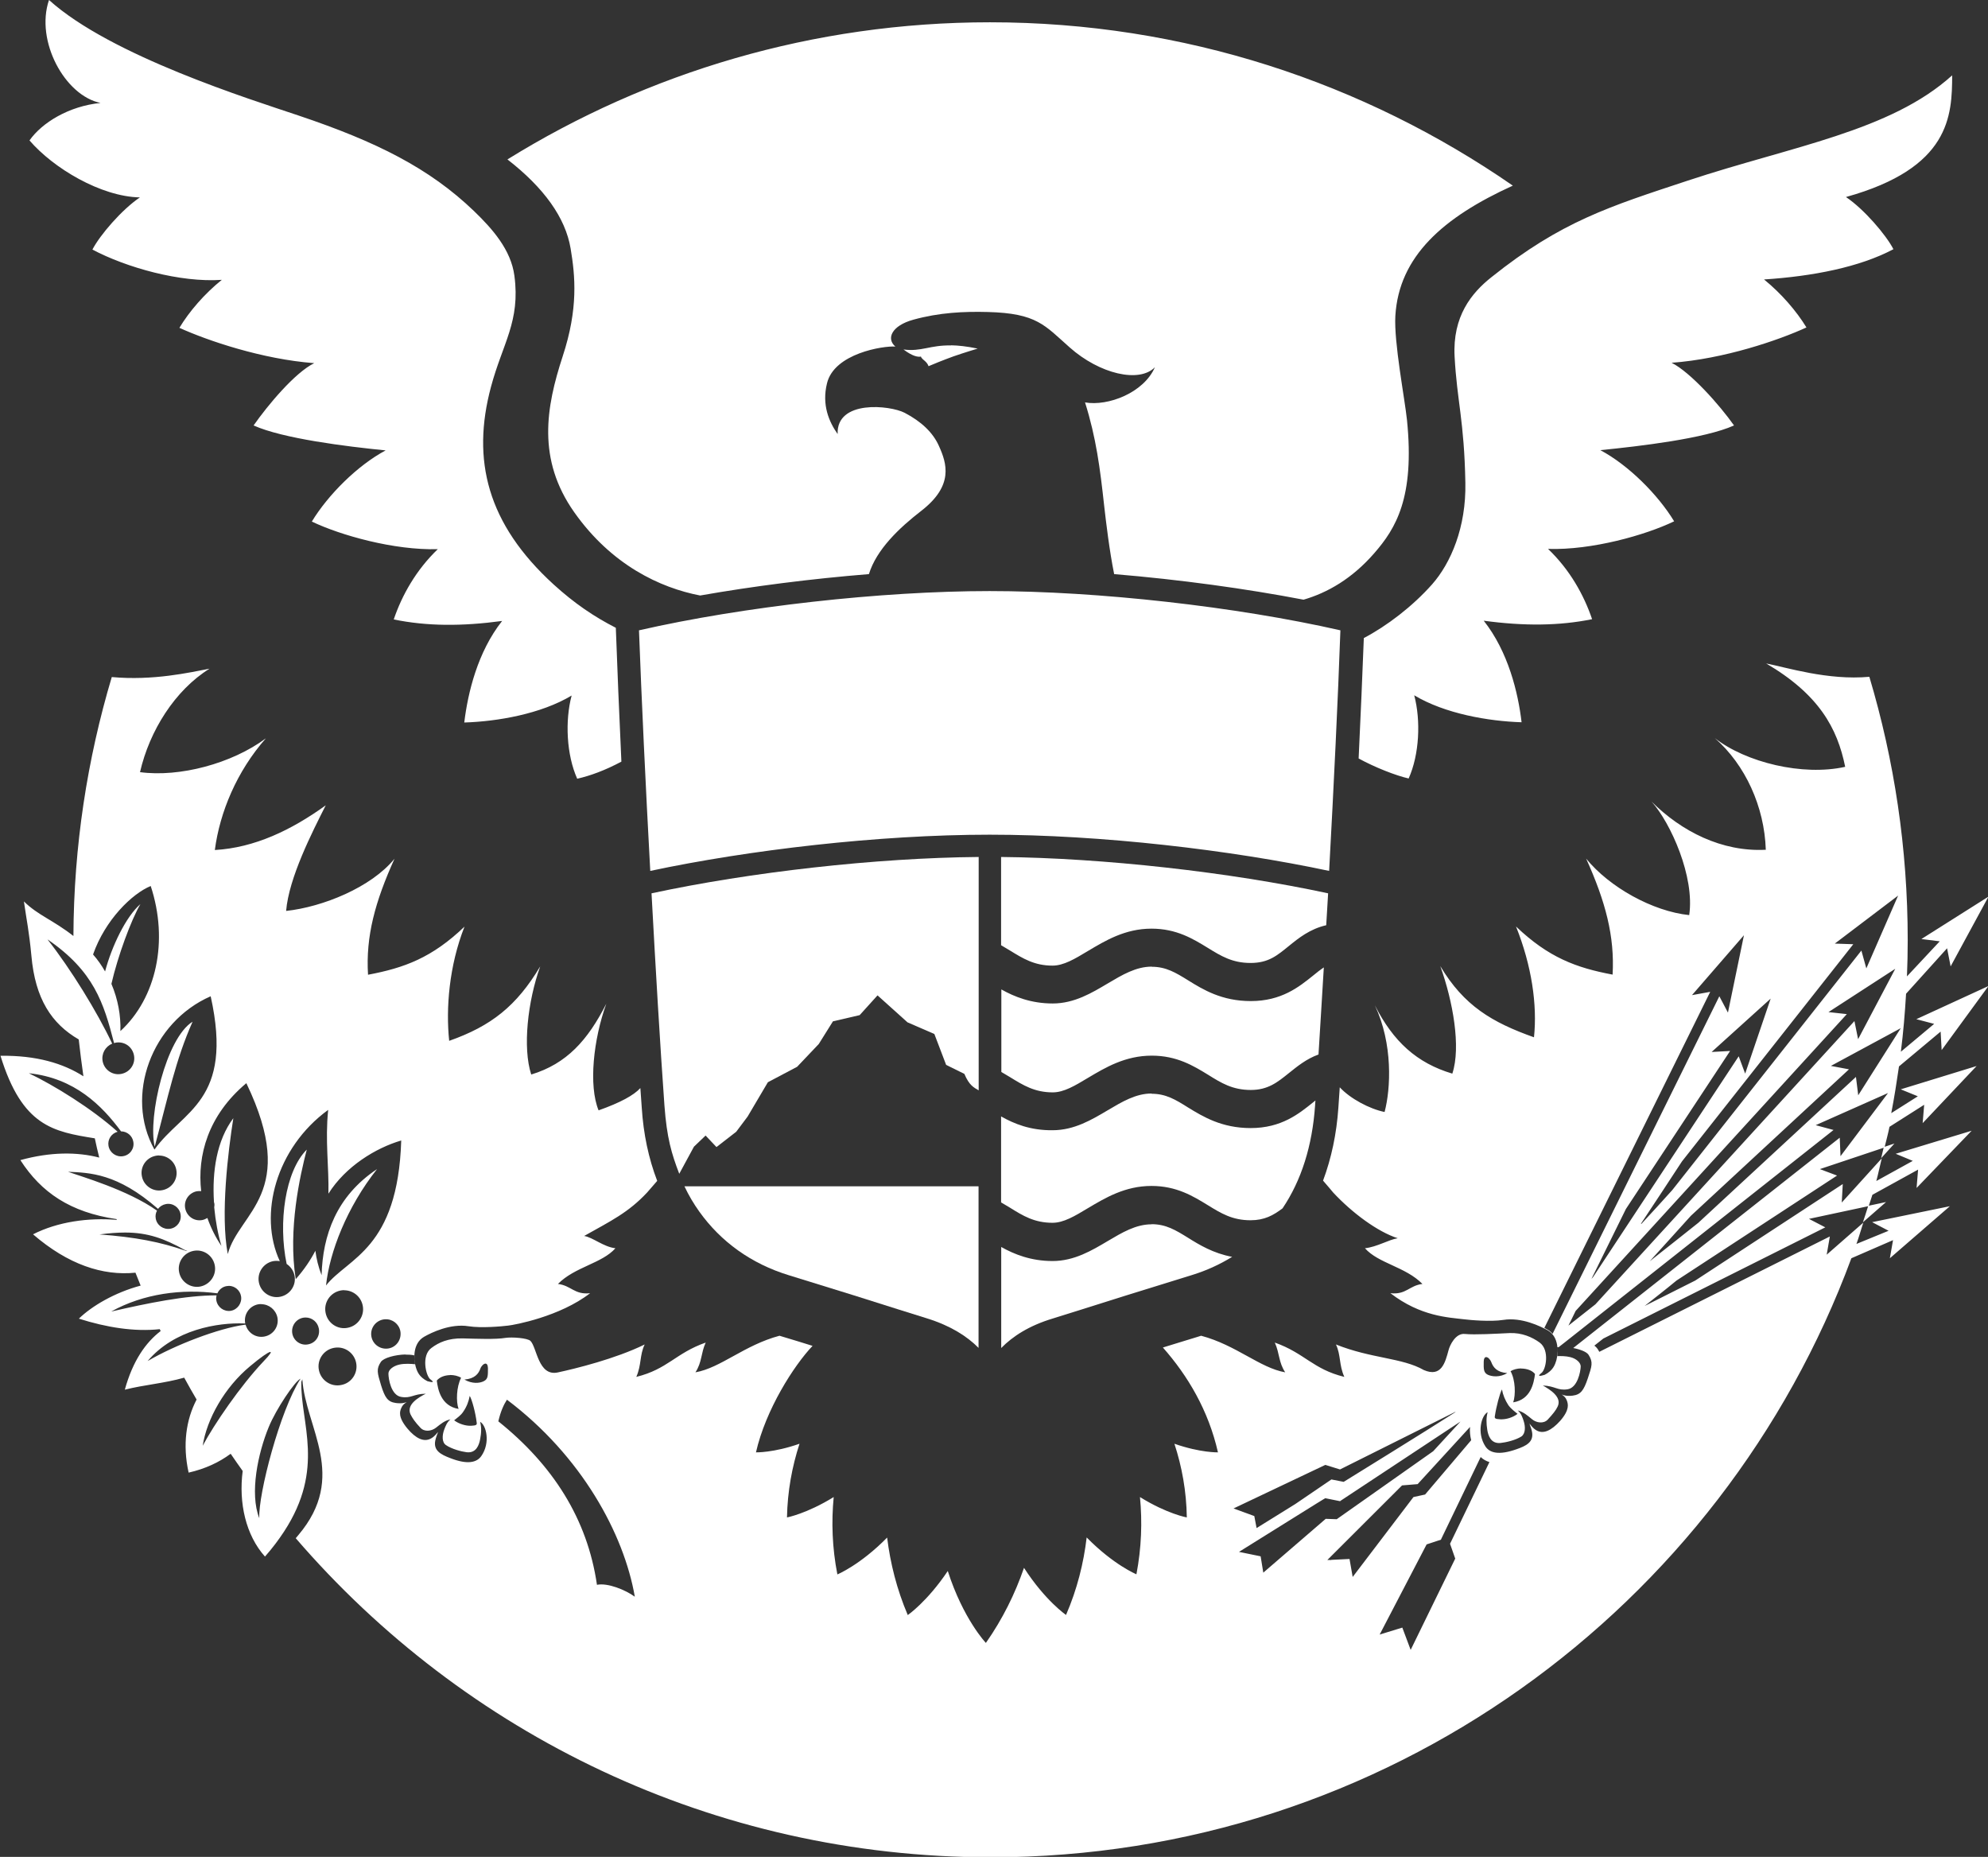
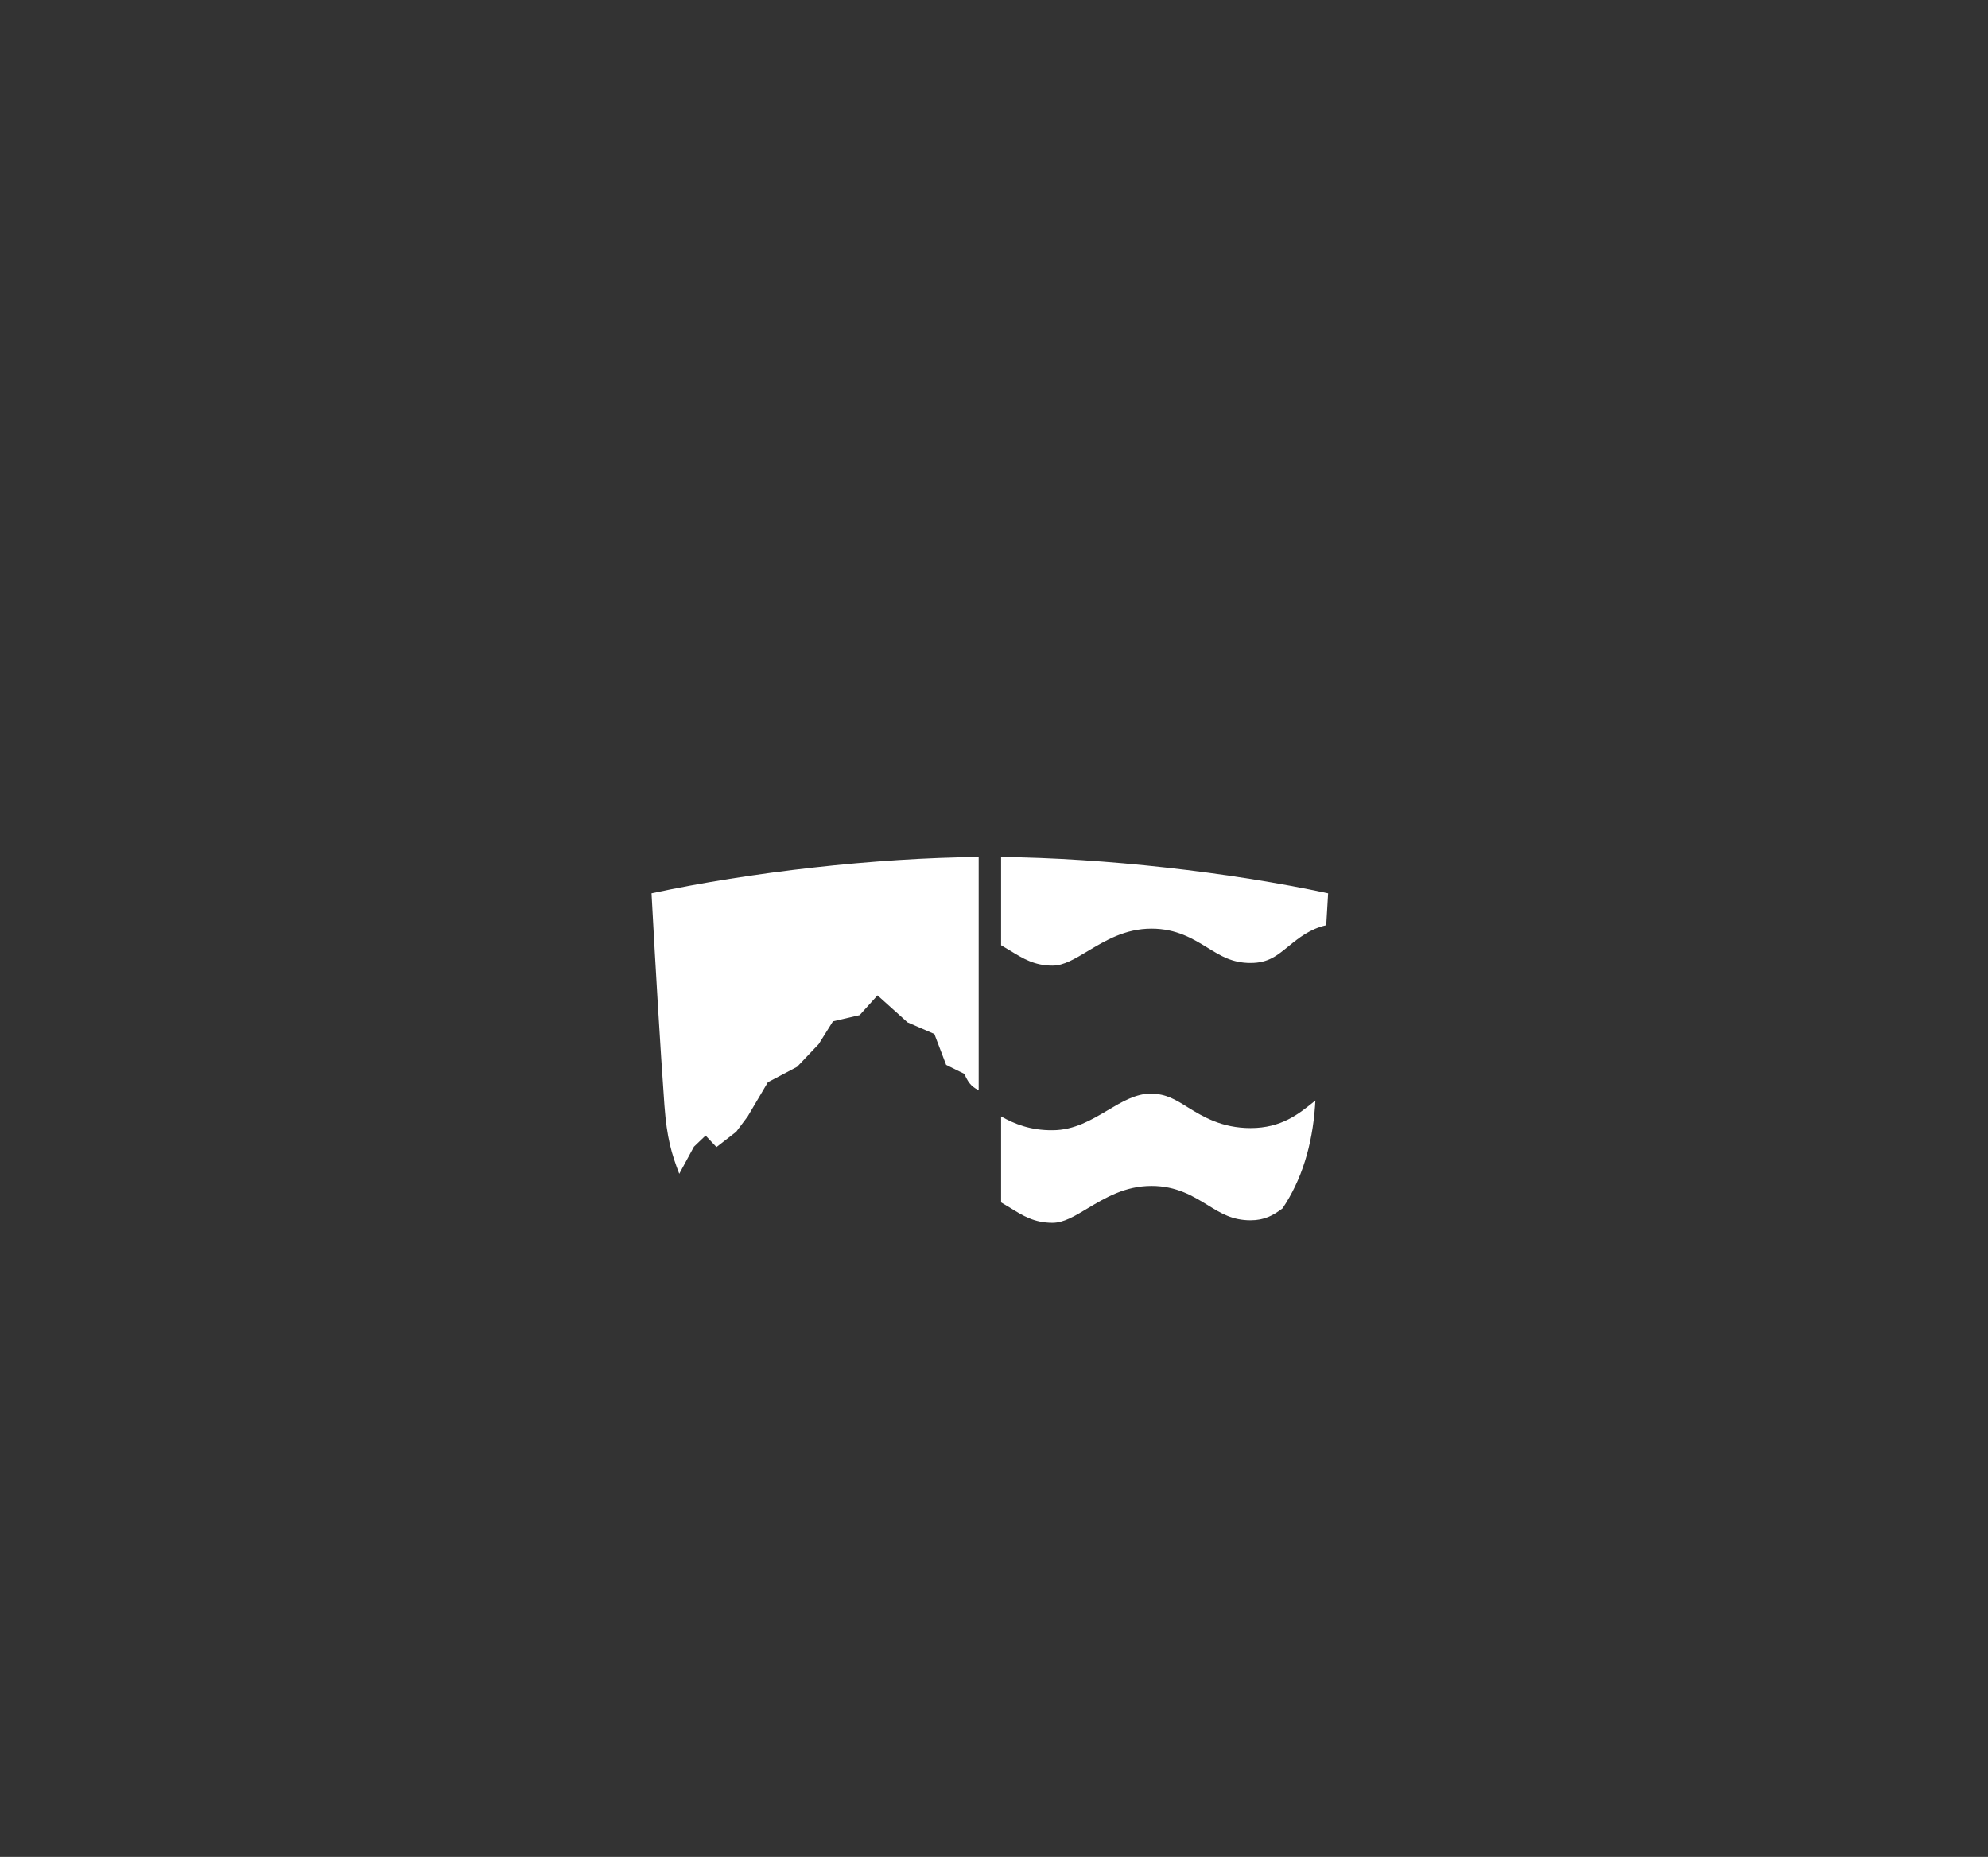
<svg xmlns="http://www.w3.org/2000/svg" id="Layer_1" viewBox="0 0 157.02 146.65">
  <rect x="0" y="0" width="157.02" height="146.65" fill="#333333" stroke="none" />
  <defs>
    <style>.cls-1{fill:#fff;stroke-width:0px;}</style>
  </defs>
-   <path class="cls-1" d="M3.87,0c-1.1,3.24,1.26,7.56,4.07,8.13-2.49.25-4.62,1.55-5.61,2.96,1.87,2.18,5.63,4.44,8.72,4.5-1.43.96-3.17,2.99-3.75,4.12,2.68,1.42,6.94,2.62,10.22,2.39-1.38,1.11-2.58,2.51-3.35,3.79,2.22,1.01,6.54,2.48,10.65,2.79-1.52.74-3.68,3.33-4.79,4.92,2.31,1.04,7.32,1.66,10.43,1.97-2.22,1.18-4.55,3.51-5.83,5.62,2.25,1.08,6.49,2.28,9.95,2.18-1.71,1.64-2.83,3.63-3.48,5.55,2.62.54,5.38.55,8.56.12-1.94,2.45-2.71,5.69-2.99,8.02,2.6-.08,6.05-.67,8.48-2.13-.53,1.99-.41,4.67.44,6.57,1.02-.23,2.2-.66,3.49-1.35-.17-3.69-.33-7.47-.44-10.57-1.74-.89-3.27-1.93-4.91-3.42-5.25-4.79-6.5-9.83-4.95-15.61.92-3.44,2.33-5.17,1.85-8.77-.27-2.06-1.74-3.71-3.19-5.11-3.52-3.38-7.68-5.47-13.84-7.54C19.8,7.85,8.75,4.41,3.87,0h0ZM78.19,1.76c-13.98,0-27.04,3.97-38.11,10.83,2.87,2.23,4.58,4.59,4.99,7.04.36,2.15.62,4.73-.63,8.52-1.31,4.01-2.04,8.12.92,12.31,2.94,4.16,6.77,5.96,9.94,6.57,4.15-.73,8.75-1.32,13.33-1.69.6-1.94,2.37-3.63,4.14-5,2.58-2,2.01-3.75,1.39-5.12-.47-1.06-1.39-1.93-2.71-2.62-1.16-.6-5.4-1.04-5.29,1.68-.69-.98-1.26-2.31-.84-4.01.57-2.36,4.44-2.97,5.4-2.9-.74-.63-.29-1.65,1.41-2.12,2.06-.57,4.01-.66,5.89-.61,3.88.1,4.49,1.05,6.46,2.79,2.37,2.11,5.51,2.84,6.74,1.57-.88,2.02-3.7,3.1-5.52,2.78.88,2.79,1.19,5.22,1.51,8.15.15,1.33.42,3.58.79,5.41,5.2.43,10.42,1.15,14.96,2.02,1.89-.55,3.84-1.66,5.6-3.69,1.67-1.92,3.19-4.36,2.57-10.49-.18-1.72-1.04-6.15-.92-8.23.28-4.71,3.78-7.79,9.28-10.29C107.75,6.54,93.53,1.76,78.19,1.76h0ZM154.19,5.95c-4.88,4.42-12.68,5.6-20.87,8.31-6.17,2.04-10.01,3.22-15.52,7.63-1.58,1.25-3.08,3.1-2.91,6.27.19,3.53.76,5.05.85,9.97.07,3.51-1.15,6.34-2.62,8.01-1.56,1.76-3.59,3.3-5.4,4.25-.11,3-.25,6.01-.41,9.51,1.28.7,2.93,1.35,3.95,1.58.85-1.89.97-4.58.44-6.57,2.43,1.46,5.88,2.05,8.48,2.13-.27-2.32-1.05-5.57-2.99-8.02,3.18.43,5.95.41,8.56-.12-.65-1.92-1.77-3.92-3.48-5.55,3.46.11,7.7-1.09,9.96-2.18-1.28-2.11-3.61-4.44-5.83-5.62,3.11-.31,8.25-.91,10.56-1.95-1.12-1.59-3.42-4.19-4.93-4.95,4.12-.3,8.43-1.77,10.65-2.79-.78-1.28-1.98-2.68-3.35-3.79,3.85-.25,7.55-.97,10.22-2.39-.59-1.14-2.33-3.17-3.75-4.12,8.24-2.29,8.38-6.42,8.39-9.62h0ZM75.12,27.28c-1.69-.03-2.34.51-3.76.32.72.54,1.14.61,1.38.56.02.13.26.3.31.35.16.14.24.27.29.41.32-.14,1.18-.49,1.98-.78.8-.28,1.9-.61,1.9-.61-.86-.18-1.54-.25-2.1-.26ZM78.17,46.68c-8.57,0-19.47,1.22-27.7,3.1.2,5.39.52,12.22.89,19,7.76-1.65,18.01-2.86,26.81-2.86s19.06,1.21,26.81,2.86c.37-6.78.7-13.61.89-19-8.22-1.87-19.14-3.1-27.71-3.1h0ZM139.47,52.38c4.2,2.46,5.65,5.12,6.27,8.18-3.36.75-7.85-.35-10.3-2.27,2.41,2.11,3.92,5.41,4.03,8.82-3.47.18-6.66-1.45-9.02-3.8,1.51,1.68,3.42,5.94,2.97,8.96-2.89-.3-6.3-2.2-8.14-4.46,1.53,3.39,2.26,6.13,2.09,9.16-2.88-.54-5.06-1.35-7.63-3.8,1.24,3.09,1.69,6.19,1.42,8.75-3.32-1.18-5.53-2.49-7.4-5.62.99,2.75,1.65,6.38.95,8.49-2.81-.84-4.66-2.53-6.12-5.4,1.44,3.05,1.26,6.59.77,8.43-1.18-.24-2.71-1.05-3.54-1.95-.04.55-.07,1.09-.11,1.61-.14,2.06-.55,3.99-1.21,5.76.23.26.78.91.8.94,1.48,1.59,3.5,3.1,5.1,3.61-.69.1-1.64.69-2.59.79,1.06,1.2,3.2,1.46,4.54,2.82-1.04.12-1.28.87-2.53.73,2.39,1.84,4.58,1.91,5.8,2.06.49.06,2.1.21,3.12.05,1.44-.23,2.93.5,3.52.83.88.52.83,1.73.67,2.35-.11.37-.26.81-.93,1.16-.38.11-.62.14-.25-.15.35-.25.67-1.8-.14-2.4-.59-.43-1.41-.79-2.38-.75-1.08.05-2.74.15-3.53.07-.73-.08-1.19.89-1.29,1.29-.26.96-.56,2.16-1.95,1.56-1.71-.98-4.15-.9-6.94-2.02.4.86.23,1.6.66,2.56-2.49-.61-3.12-1.87-5.49-2.71.39.87.29,1.54.82,2.35-2-.35-3.86-2.15-6.64-2.89-.09.03-.17.05-.25.08-1.01.3-1.93.6-2.77.85,1.97,2.23,3.6,4.97,4.35,8.28,0,0-1.38.04-3.44-.68.59,1.8.95,3.74.98,5.82,0,0-1.56-.28-3.7-1.61.19,1.96.12,4-.28,6.1,0,0-1.8-.74-3.93-2.91-.24,2.03-.75,4.09-1.63,6.12,0,0-1.64-1.12-3.32-3.72-.7,2.03-1.68,4.03-3.01,5.93,0,0-1.79-1.88-3.01-5.68-1.63,2.43-3.16,3.48-3.16,3.48-.87-2.04-1.38-4.1-1.63-6.12-2.13,2.17-3.93,2.91-3.93,2.91-.41-2.1-.48-4.15-.29-6.11-2.14,1.32-3.69,1.61-3.69,1.61.04-2.07.4-4.01.99-5.82-2.06.72-3.44.68-3.44.68.77-3.38,2.99-6.85,4.47-8.41-.73-.23-1.51-.47-2.35-.72-.09-.03-.17-.05-.26-.08-2.78.74-4.64,2.54-6.64,2.89.53-.82.42-1.49.81-2.35-2.37.83-3,2.1-5.48,2.71.42-.96.25-1.7.66-2.56-2.3,1.13-5.47,1.91-6.87,2.21-1.54.32-1.64-1.98-2.15-2.49-.23-.23-1.46-.32-1.98-.24-.76.13-2.26.07-3.38.04-1.12-.02-1.88.31-2.47.76-.81.6-.43,2.2-.08,2.47.38.28.15.25-.23.15-.67-.34-.82-.78-.93-1.16-.17-.62-.23-1.83.67-2.35.58-.33,2.07-1.06,3.51-.83,1.02.16,2.63.01,3.12-.05.49-.05,4.1-.71,6.48-2.56-1.24.14-1.5-.61-2.54-.73,1.33-1.35,3.48-1.62,4.54-2.82-.95-.11-1.78-.86-2.47-.97,2.1-1.18,3.5-1.85,4.98-3.44.02-.03.57-.65.79-.91-.68-1.77-1.09-3.71-1.22-5.78-.03-.5-.07-1.02-.11-1.55-.52.57-1.58,1.15-3.3,1.76-.8-1.95-.41-5.61.61-8.42-1.46,2.87-3.12,4.74-5.93,5.59-.69-2.11-.28-5.79.71-8.54-1.87,3.13-3.87,4.71-7.19,5.88-.27-2.56-.01-5.92,1.21-9.02-2.57,2.46-4.75,3.26-7.62,3.8-.19-3.04.56-5.77,2.09-9.16-1.84,2.26-5.67,3.81-8.56,4.12.22-2.63,2.06-6.22,3.13-8.34-2.72,1.96-5.62,3.35-8.76,3.53.39-2.98,1.73-6.21,4.03-8.82-2.69,2-6.83,3.09-9.94,2.67.75-3.27,2.76-6.47,5.49-8.17-1.58.3-4.44.96-7.72.66-1.94,6.49-3,13.35-3.03,20.45-1.65-1.29-2.78-1.62-3.91-2.73.22,1.54.41,2.37.59,4.28.3,3.42,1.6,5.38,3.74,6.62.11.98.23,1.94.37,2.91-1.59-1.02-3.72-1.66-6.55-1.62,1.72,5.58,4.17,5.99,7.45,6.52.11.51.22,1.02.35,1.52-1.74-.45-3.84-.46-6.23.2,1.65,2.56,3.94,4.12,7.6,4.66,0,.02,0,.04.02.06-2.25-.19-4.68.15-6.62,1.14,2.77,2.39,5.5,3.29,8.09,3.03.13.34.27.68.41,1.02-2.06.55-3.86,1.62-4.88,2.61,2.17.69,4.38,1.05,6.39.83.02.05.05.1.07.15-1.18.9-2.2,2.35-2.83,4.63,1.54-.39,3.12-.5,4.69-.95.31.58.65,1.16.98,1.73-.83,1.58-1.12,3.57-.63,5.77,1.32-.3,2.42-.82,3.32-1.49.31.46.63.91.95,1.36-.33,2.53.25,5.08,1.76,6.76.61-.69,1.09-1.34,1.51-1.98,3.26-4.99,1.29-8.57,1.36-11.81.03-.07.05-.13.08-.21.26,3.85,3.62,7.65-.31,12.3-.08.09-.15.17-.21.25,13.29,15.43,32.95,25.2,54.91,25.2,31.17,0,57.74-19.69,67.96-47.31l3.29-1.43-.25,1.43,4.74-4.11-6.14,1.26,1.3.68-2.54,1.04c.2-.55.36-1.12.54-1.68l-2.89,2.53.25-1.44-18.21,9.11s-.05-.1-.09-.16c-.08-.13-.18-.24-.3-.33.15-.12.39-.31.71-.56l17.53-8.78-1.29-.67,4.72-1.01c.09-.3.2-.59.29-.89l3.61-1.99-.12,1.45,4.35-4.52-6,1.82,1.35.56-2.88,1.59c.16-.59.28-1.2.43-1.79l-3.16,3.49.08-1.46-11.65,7.62c-1.41.71-2.79,1.4-4,2.01.78-.62,1.65-1.29,2.52-2.01l12.68-8.29-1.36-.51,5.11-1.71c.13-.54.28-1.08.39-1.63l2.74-1.74-.12,1.45,4.26-4.51-5.99,1.84,1.35.55-2.1,1.33c.24-1.23.43-2.45.61-3.69l3.29-2.75.08,1.46,3.7-5.06-5.7,2.62,1.41.37-2.63,2.2c.19-1.51.32-3.04.41-4.58l3.24-3.59.28,1.43,2.99-5.51-5.3,3.35,1.45.18-2.59,2.77c.04-.95.06-1.91.06-2.87,0-7.22-1.06-14.2-3.03-20.79-3.28.3-6.56-.75-8.14-1.05h0ZM148.79,90.59c-.07.29-.14.58-.21.88l1.05-1.16-.84.28h0ZM147.56,95.23c-.13.44-.28.87-.42,1.3l1.83-1.6-1.41.3h0ZM11.9,69.96c1.44,4.35.45,8.86-2.39,11.47.04-1.22-.19-2.5-.71-3.73.51-2.21,1.55-5.03,2.29-6.3-1.14.99-2.26,3.32-2.79,5.32-.27-.47-.58-.92-.95-1.34.95-2.72,3.07-4.8,4.56-5.41h0ZM149.92,70.73l-2.51,5.75-.39-1.41-14.94,18.92c-.82.91-1.64,1.81-2.44,2.67l-.03-.02c1.06-1.6,2.19-3.31,3.24-4.92l13.53-17.15-1.46-.05,5-3.79h0ZM137.75,73.83l-1.27,6.14-.68-1.29-13.17,26.66c-.1-.12-.23-.24-.38-.32-.08-.04-.17-.1-.27-.15l13.1-26.54-1.44.26,4.12-4.75h0ZM3.77,74.2c3.64,2.5,4.42,4.99,5.24,8.18.03,0,.06-.02.09-.03.69-.14,1.34.29,1.48.98.14.68-.3,1.34-.99,1.48-.68.14-1.34-.3-1.48-.98-.12-.61.21-1.18.75-1.41-1.18-2.5-3.27-5.89-5.1-8.22h0ZM90.97,76.34c-1.25,0-2.33.65-3.48,1.33-1.23.73-2.63,1.58-4.34,1.58s-3.03-.53-4.06-1.11v6.52c.24.14.46.27.69.41,1.04.64,1.94,1.2,3.37,1.2.88,0,1.76-.53,2.79-1.15,1.38-.82,2.94-1.75,5.03-1.75,1.98,0,3.29.8,4.45,1.51,1.04.65,1.93,1.2,3.37,1.2,1.36,0,2.1-.6,3.02-1.34.64-.51,1.36-1.11,2.33-1.46.14-2.17.27-4.48.42-6.88-.25.17-.53.38-.85.65-1.11.89-2.49,2.01-4.92,2.01-2.28,0-3.76-.9-4.95-1.64-.97-.6-1.74-1.07-2.87-1.07h0ZM149.69,76.52l-2.93,5.55-.29-1.43-20.46,22.37c-.88.7-1.62,1.27-2.13,1.68.18-.35.36-.73.57-1.16l21.42-23.44-1.45-.16,5.26-3.41h0ZM16.64,78.68c1.85,8.33-2.25,9.01-4.44,12.11-2.38-4.26-.23-10.07,4.44-12.11ZM139.86,78.85l-2.02,5.94-.51-1.37-11.5,17.43s-.09.1-.13.15c.82-1.67,1.76-3.57,2.72-5.52l8.23-12.48-1.46.08,4.66-4.21h0ZM15.21,80.69c-2.09,1.28-3.55,7.53-2.99,9.87,1.08-4.03,1.64-6.83,2.99-9.87ZM150.13,81.2l-3.36,5.3-.18-1.45-12.45,11.52c-1.27,1.02-2.59,2.05-3.84,3.04,1.03-1.14,2.13-2.34,3.25-3.59l12.49-11.57-1.43-.27,5.52-2.98h0ZM2.29,84.76c3.61.38,5.77,2.56,7.27,4.59.47,0,.89.34.97.82.1.54-.26,1.05-.81,1.14-.54.09-1.05-.27-1.15-.81-.09-.51.23-.99.72-1.12-2.06-1.85-5.03-3.67-7.01-4.62h0ZM19.46,85.55c4.18,8.7-.59,10.17-1.47,13.49-.59-3.12.03-8.13.44-10.73-1.32,1.76-1.68,4.22-1.53,6.61,0,.03,0,.05.02.08.03.12.02.24,0,.35.1,1.06.29,2.11.57,3.05-.44-.65-.82-1.39-1.11-2.21-.12.07-.25.13-.39.16-.63.13-1.23-.28-1.36-.91-.13-.62.28-1.23.91-1.36.12-.02.24-.02.35-.01-.32-2.79.53-5.98,3.56-8.52h0ZM149.14,86.3l-3.77,5.01-.06-1.46-21.05,16.61c.57.11,1.08.31,1.22.55.36.58.26.86-.07,1.85-.32.95-.56,1.28-1.19,1.36-.18.02-.5.06-.87-.09.19.13.32.24.41.49.09.25.24.71-.53,1.59-.7.78-1.34,1.07-1.88.75-.3-.18-.4-.37-.55-.53.08.21.17.44.21.68.13.78-.47,1.08-1.22,1.34-1.43.51-2.13.28-2.46-.21-.72-1.09-.31-2.48.17-2.71-.12.42-.11.88-.03,1.39.07.42.26,1.11,1.04,1.04.42-.04,1.19-.22,1.65-.51.33-.22.34-.77.18-1.24-.08-.24-.18-.58-.46-.82.47.13.74.38,1.12.69.36.3.92.37,1.24.04.4-.43.66-.75.79-1.04.36-.75-.61-1.34-1.17-1.66.99.04,1.15.42,1.95.3.79-.12,1.03-1.39,1.04-1.81,0-.3-.36-.62-.82-.73-.35-.09-.75-.09-1.06-.08.04-.21.06-.45.04-.7.04,0,.07-.01.1-.01l.5-.39,21.21-16.76-1.41-.38,5.74-2.55h0ZM25.92,87.66c-.25,2.41.07,4.54.02,6.61,1.36-2.16,3.74-3.61,5.75-4.2-.27,8.59-4.2,9.25-5.94,11.45.28-2.65,1.65-6.18,4.03-9.19-3.24,2.16-4.29,5.25-4.38,8.38-.26-.67-.41-1.31-.49-1.93-.38.73-.88,1.48-1.55,2.24-.63-3.93.34-8.19.87-10.23-1.71,1.71-2.27,5.77-1.59,9.03.3.2.54.52.62.91.16.76-.34,1.52-1.12,1.68-.77.16-1.53-.34-1.69-1.12-.16-.77.34-1.53,1.12-1.69.19-.03.36-.03.53,0-1.71-3.68-.3-8.94,3.81-11.94h0ZM12.57,91.26c.64,0,1.22.45,1.35,1.1.16.75-.33,1.48-1.08,1.63-.74.16-1.48-.33-1.63-1.08-.16-.75.33-1.48,1.08-1.63.09-.02.19-.03.28-.03h0ZM5.36,92.54c1.7.08,3.9.1,7.12,2.93.15-.19.36-.33.63-.38.55-.1,1.06.27,1.15.8.1.55-.27,1.06-.81,1.15-.54.09-1.06-.27-1.15-.81-.04-.23,0-.43.1-.62-2.33-1.65-6.01-2.7-7.03-3.07h0ZM90.96,96.69c-1.25,0-2.33.65-3.48,1.33-1.23.73-2.63,1.57-4.34,1.57s-3.03-.53-4.06-1.11v7.98c.91-.93,2.21-1.77,4.07-2.33l2.27-.71c1.9-.61,4.51-1.42,8.62-2.69,1.2-.36,2.29-.86,3.28-1.47-1.49-.28-2.58-.94-3.49-1.51-.97-.6-1.74-1.07-2.87-1.07h0ZM9.87,97.34c1.81,0,3.09.47,4.73,1.38.22.07.26.08.07.06-2.01-.7-3.99-1.08-6.81-1.29.75-.1,1.41-.15,2.02-.15h0ZM15.56,98.76c.67,0,1.26.47,1.4,1.15.16.76-.34,1.52-1.12,1.69-.77.16-1.53-.34-1.69-1.12-.16-.77.34-1.53,1.12-1.69.1-.02.19-.03.29-.03h0ZM18.09,101.55c.46.01.87.35.95.82.09.53-.27,1.05-.8,1.15-.54.09-1.05-.27-1.15-.81-.03-.14-.02-.28.02-.41h0c-2.46,0-5.46.62-8.33,1.28,2.55-1.42,5.6-1.81,8.39-1.44.13-.29.4-.52.73-.57.07-.01.14-.02.2-.02h0ZM27.19,101.9c.7,0,1.32.5,1.46,1.21.16.79-.36,1.59-1.18,1.75-.8.17-1.59-.36-1.75-1.17-.17-.81.35-1.6,1.17-1.77.1-.02.2-.03.3-.03h0ZM20.64,103c.6,0,1.14.43,1.27,1.04.14.7-.31,1.37-1.01,1.51-.68.14-1.32-.28-1.5-.93h-.06c-2.07.28-5.52,1.6-7.68,2.87,2.11-2.5,5.56-3.05,7.62-2.97.03,0,.06,0,.09,0-.14-.69.31-1.37,1.01-1.51.09-.02.18-.02.26-.02h0ZM24.14,104.05c.5,0,.94.35,1.04.86.12.58-.24,1.15-.84,1.26-.57.12-1.14-.26-1.25-.84-.11-.58.26-1.14.84-1.26.07-.01.14-.02.21-.02h0ZM30.43,104.19c.57-.03,1.08.37,1.19.93.12.63-.28,1.25-.91,1.37s-1.24-.28-1.37-.91.28-1.24.91-1.37c.06-.01.12-.02.18-.02h0ZM26.67,106.42c.7,0,1.32.5,1.46,1.21.16.8-.36,1.6-1.18,1.75-.8.17-1.6-.36-1.76-1.17-.17-.81.36-1.6,1.17-1.76.1-.02.2-.03.3-.03h0ZM21.34,106.77c.13-.02,0,.2-.53.75-1.81,1.91-3.91,4.98-4.8,6.66.32-2.1,1.72-4.61,3.75-6.29.8-.67,1.41-1.1,1.58-1.12h0ZM32.01,106.98c.26,0,.51.01.71.06,0,.25.02.5.06.7-.29-.03-.82-.07-1.25.03-.47.11-.85.4-.85.71,0,.42.21,1.71,1,1.84.79.14.97-.24,1.95-.25-.57.29-1.55.85-1.21,1.62.14.29.37.63.78,1.06.31.35.87.29,1.24,0,.37-.29.66-.55,1.14-.66-.29.24-.4.57-.49.8-.18.47-.19,1.03.14,1.24.45.31,1.22.51,1.63.56.77.09.98-.6,1.06-1.01.1-.51.12-.96,0-1.39.48.24.84,1.65.09,2.71-.35.49-1.06.7-2.46.15-.73-.28-1.33-.59-1.17-1.38.05-.24.14-.47.22-.68-.15.16-.25.34-.57.52-.55.3-1.19,0-1.86-.8-.75-.91-.59-1.34-.48-1.6.1-.25.24-.35.43-.48-.37.14-.7.09-.87.07-.63-.09-.85-.43-1.15-1.39-.3-.99-.39-1.29-.02-1.85.22-.33,1.15-.57,1.94-.59ZM117.37,107.18c.14-.02.33.17.42.4.15.4.44.8,1.26.86-.58.35-1.19.29-1.54.13-.33-.17-.33-.43-.32-1.03,0-.24.08-.35.17-.36h0ZM38.34,107.69c.11,0,.19.1.2.36,0,.6.01.86-.33,1.03-.33.17-.93.22-1.53-.13.81-.06,1.12-.46,1.26-.86.08-.22.26-.39.4-.4h0ZM120.13,108.08c.43,0,.87.13,1.11.43-.09.71-.33,2.02-1.72,2.24.2-.58.18-1.76-.21-2.46.23-.14.52-.21.82-.22h0ZM35.54,108.59c.32,0,.64.07.88.22-.37.71-.41,1.88-.2,2.46-1.39-.23-1.64-1.55-1.72-2.24.23-.28.63-.42,1.04-.43h0ZM23.74,108.88c-1.62,2.5-3.35,9.12-3.26,11.02-.78-1.97-.1-5.15.75-7.21.59-1.43,2.06-3.61,2.51-3.81h0ZM118.63,109.73c.08.44.25.85.51,1.25.22.3.51.5.72.68-.37.29-.91.45-1.35.43-.45-.02-.47-.09-.44-.26.11-.74.39-1.8.56-2.1h0ZM37.1,110.24c.18.29.46,1.34.55,2.1.03.17,0,.24-.43.26-.44.02-.98-.15-1.35-.43.22-.19.52-.37.72-.68.27-.39.43-.81.51-1.25h0ZM40.04,110.54c5.9,4.44,9.24,10.6,10.1,15.56-.74-.54-2.14-1.11-2.99-.94-.76-5.23-3.5-9.47-7.79-12.91.18-.79.44-1.34.68-1.71h0ZM114.96,111.51s-.03.03-.05.04c0,0-.05.03-.14.09-1.71,1.11-8.64,5.39-8.64,5.39l-.97-.19-2.85,1.94-3.06,1.9-.18-.95-1.64-.6,7.25-3.44,1.16.36,9.11-4.55h0ZM115.37,112.25c-.33.36-1.29,1.41-2.17,2.36l-7.62,5.37-.87-.03-4.93,4.25-.21-1.29-1.71-.35,6.11-3.81.7-.43,1.19.24v-.02s9.52-6.29,9.52-6.29h0ZM116.11,112.67c-.03.36,0,.73.09,1.07l-3.64,4.29-.92.2-4.8,6.31-.25-1.42-1.43.07-.07.03.02-.02h-.27s5.79-5.78,5.79-5.78l.11-.11,1.23-.1,4.16-4.54h0ZM116.95,115.07c.2.19.42.31.69.4l-3.11,6.45.41,1.17-3.52,7.21-.66-1.76-1.79.55,3.71-7.12,1.15-.38h-.02s3.14-6.52,3.14-6.52h0Z" />
-   <path class="cls-1" d="M77.28,93.69h-23.22c.34.72.73,1.38,1.19,2.02,1.68,2.34,4.06,4.09,7.08,5.01,4.11,1.26,6.71,2.08,8.62,2.69l2.27.71c1.86.58,3.16,1.41,4.07,2.33v-12.75h0Z" />
  <path class="cls-1" d="M77.28,67.68c-8.08.07-18.01,1.19-25.82,2.87.33,6.09.68,12.02,1.02,16.76.19,2.56.56,3.8,1.17,5.39l1.16-2.14.92-.88.86.91,1.56-1.21.9-1.2,1.6-2.71,2.31-1.22,1.71-1.8,1.12-1.79,2.11-.49,1.41-1.56,2.37,2.13,2.12.92.93,2.44,1.44.71c.38.91.75,1.08,1.13,1.3v-18.44h0ZM79.07,67.68v6.97c.24.14.46.27.69.41,1.04.64,1.94,1.2,3.37,1.2.88,0,1.76-.53,2.79-1.15,1.38-.82,2.94-1.77,5.03-1.77,1.98,0,3.29.81,4.45,1.52,1.04.64,1.93,1.19,3.37,1.19s2.11-.6,3.03-1.34c.76-.62,1.67-1.35,2.95-1.64.05-.83.1-1.68.15-2.52-7.81-1.68-17.75-2.79-25.82-2.87h0ZM90.96,86.36c-1.25,0-2.33.65-3.48,1.33-1.23.73-2.63,1.57-4.34,1.57-1.76.02-3.04-.51-4.07-1.09v6.79c.24.14.46.27.69.41,1.04.65,1.94,1.2,3.37,1.2.88,0,1.76-.53,2.79-1.15,1.38-.82,2.94-1.76,5.03-1.76,1.98,0,3.29.81,4.45,1.52,1.04.64,1.93,1.19,3.37,1.19,1.11,0,1.8-.39,2.53-.94,1.49-2.21,2.35-4.94,2.57-8.12,0-.14.02-.27.03-.4-.07.05-.13.1-.2.16-1.11.89-2.49,2.02-4.92,2.02-2.28,0-3.76-.9-4.95-1.63-.97-.61-1.74-1.08-2.87-1.08h0Z" />
</svg>